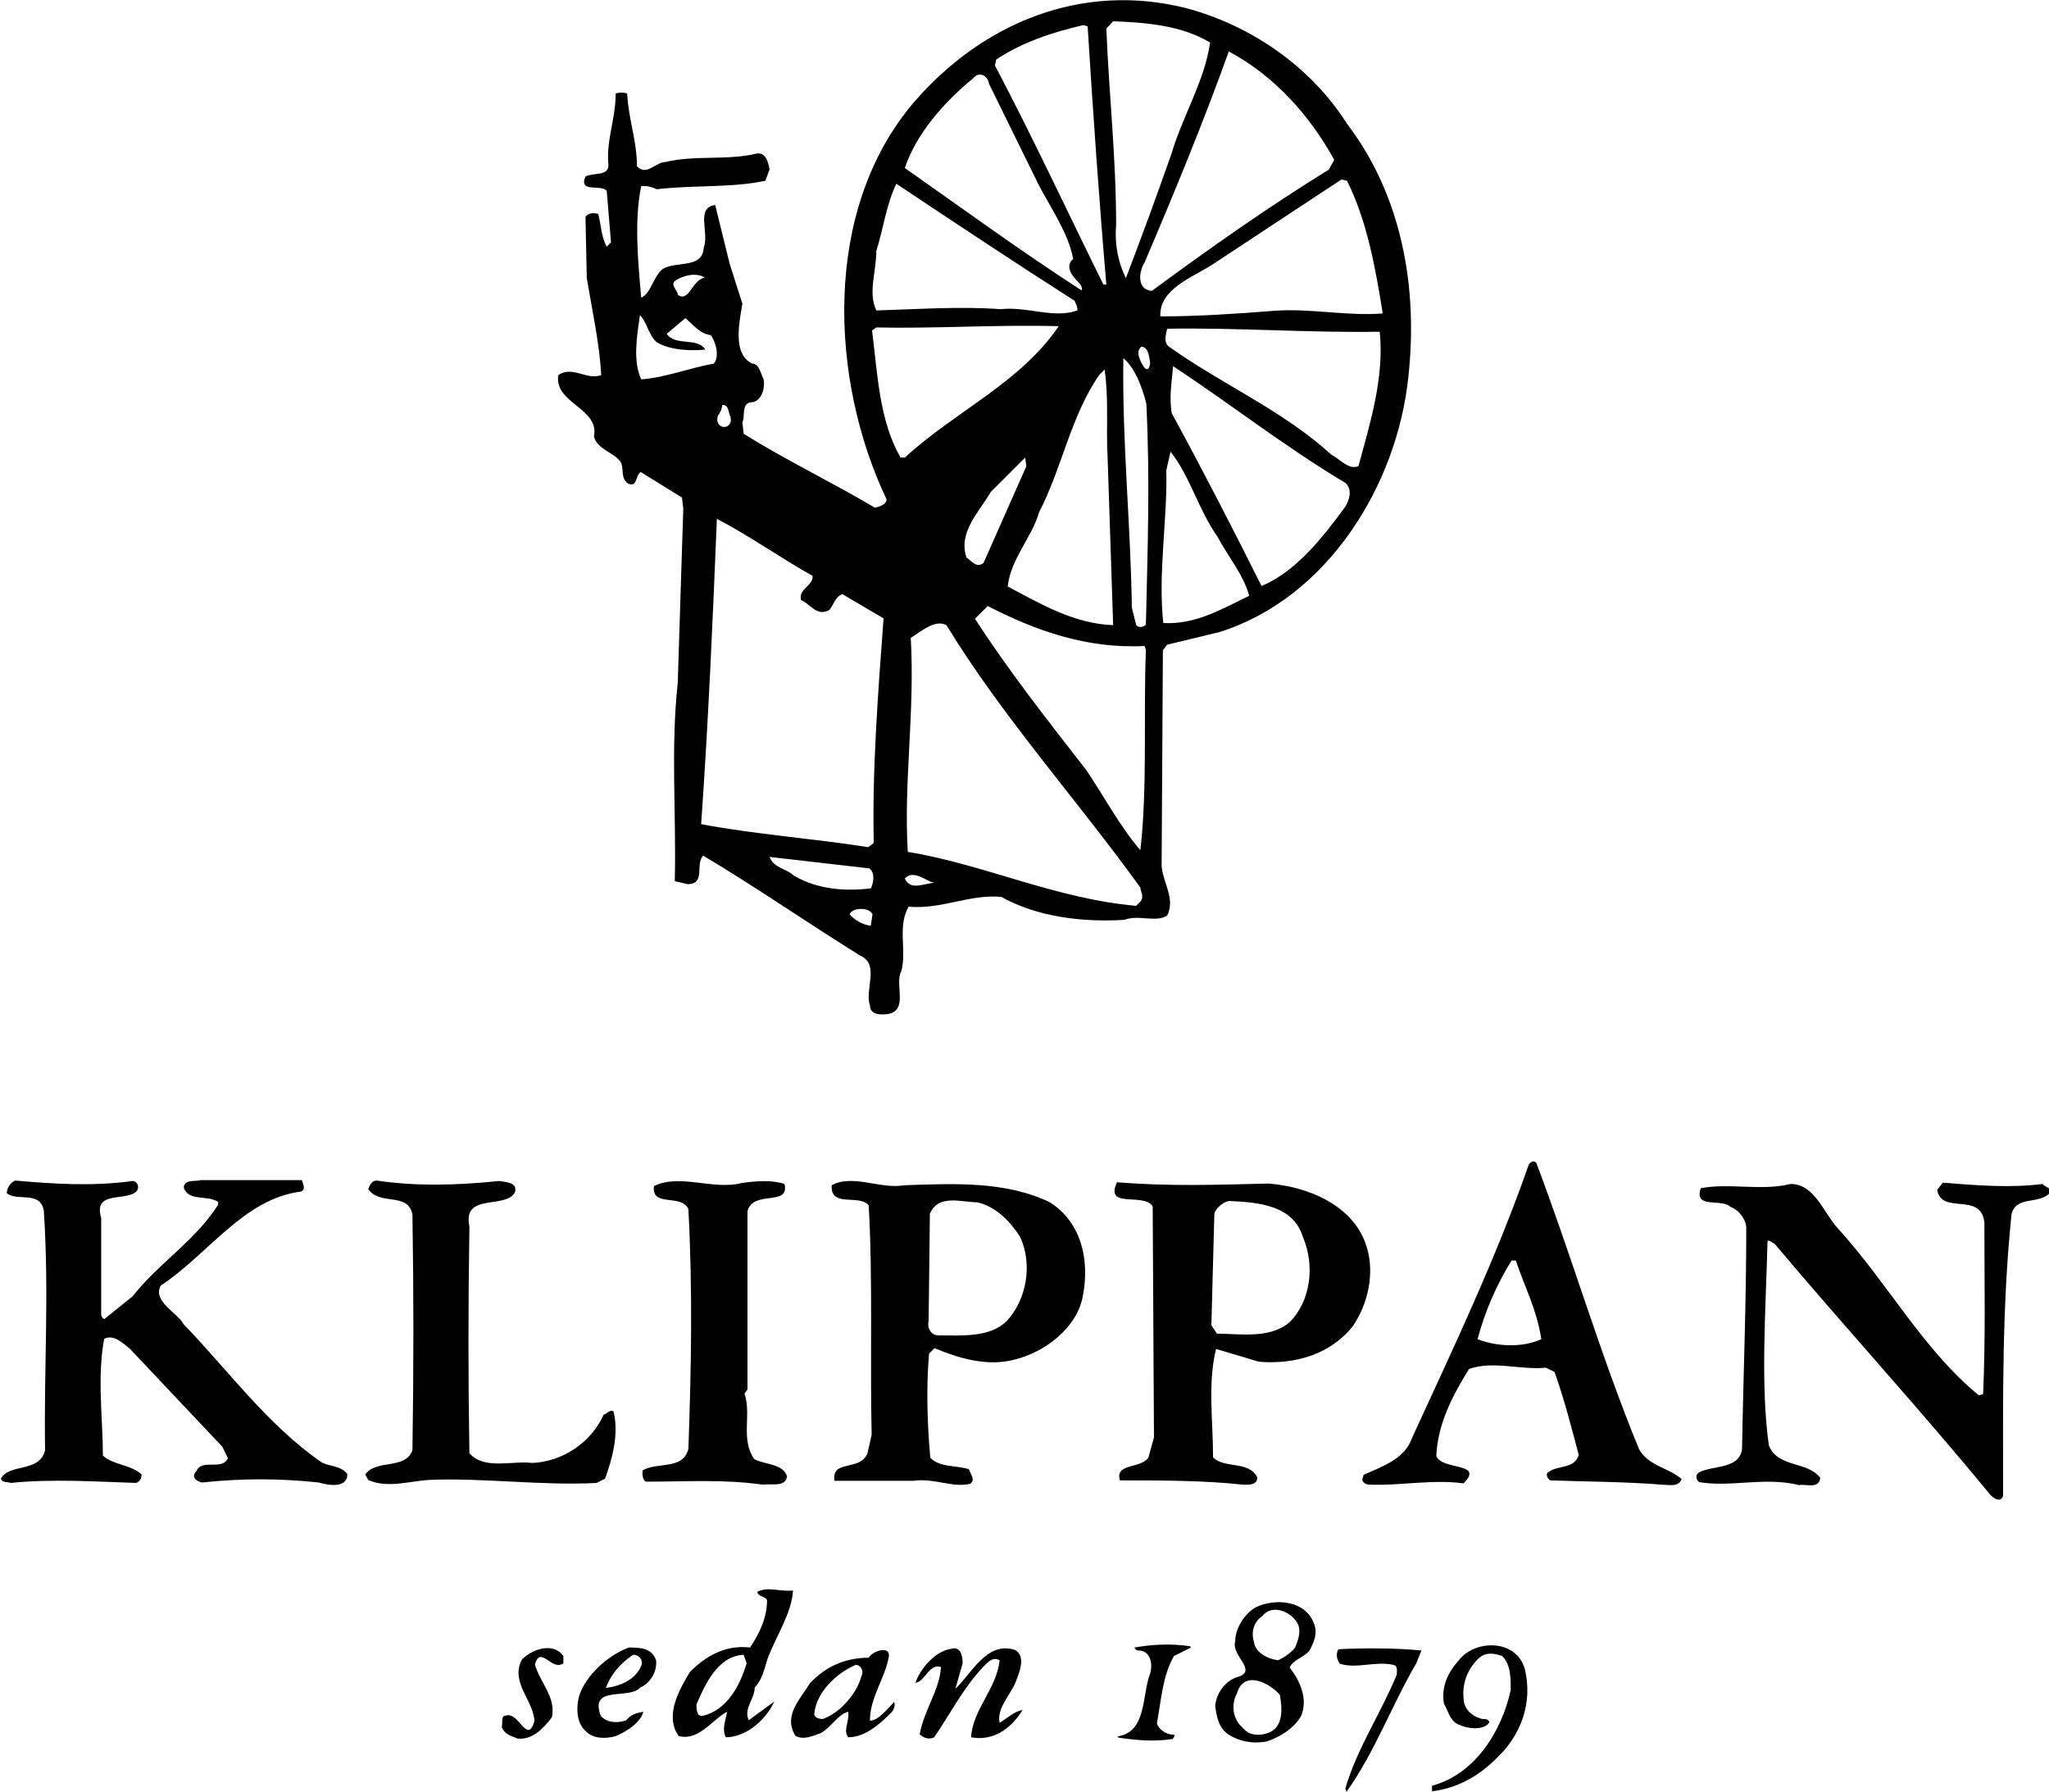
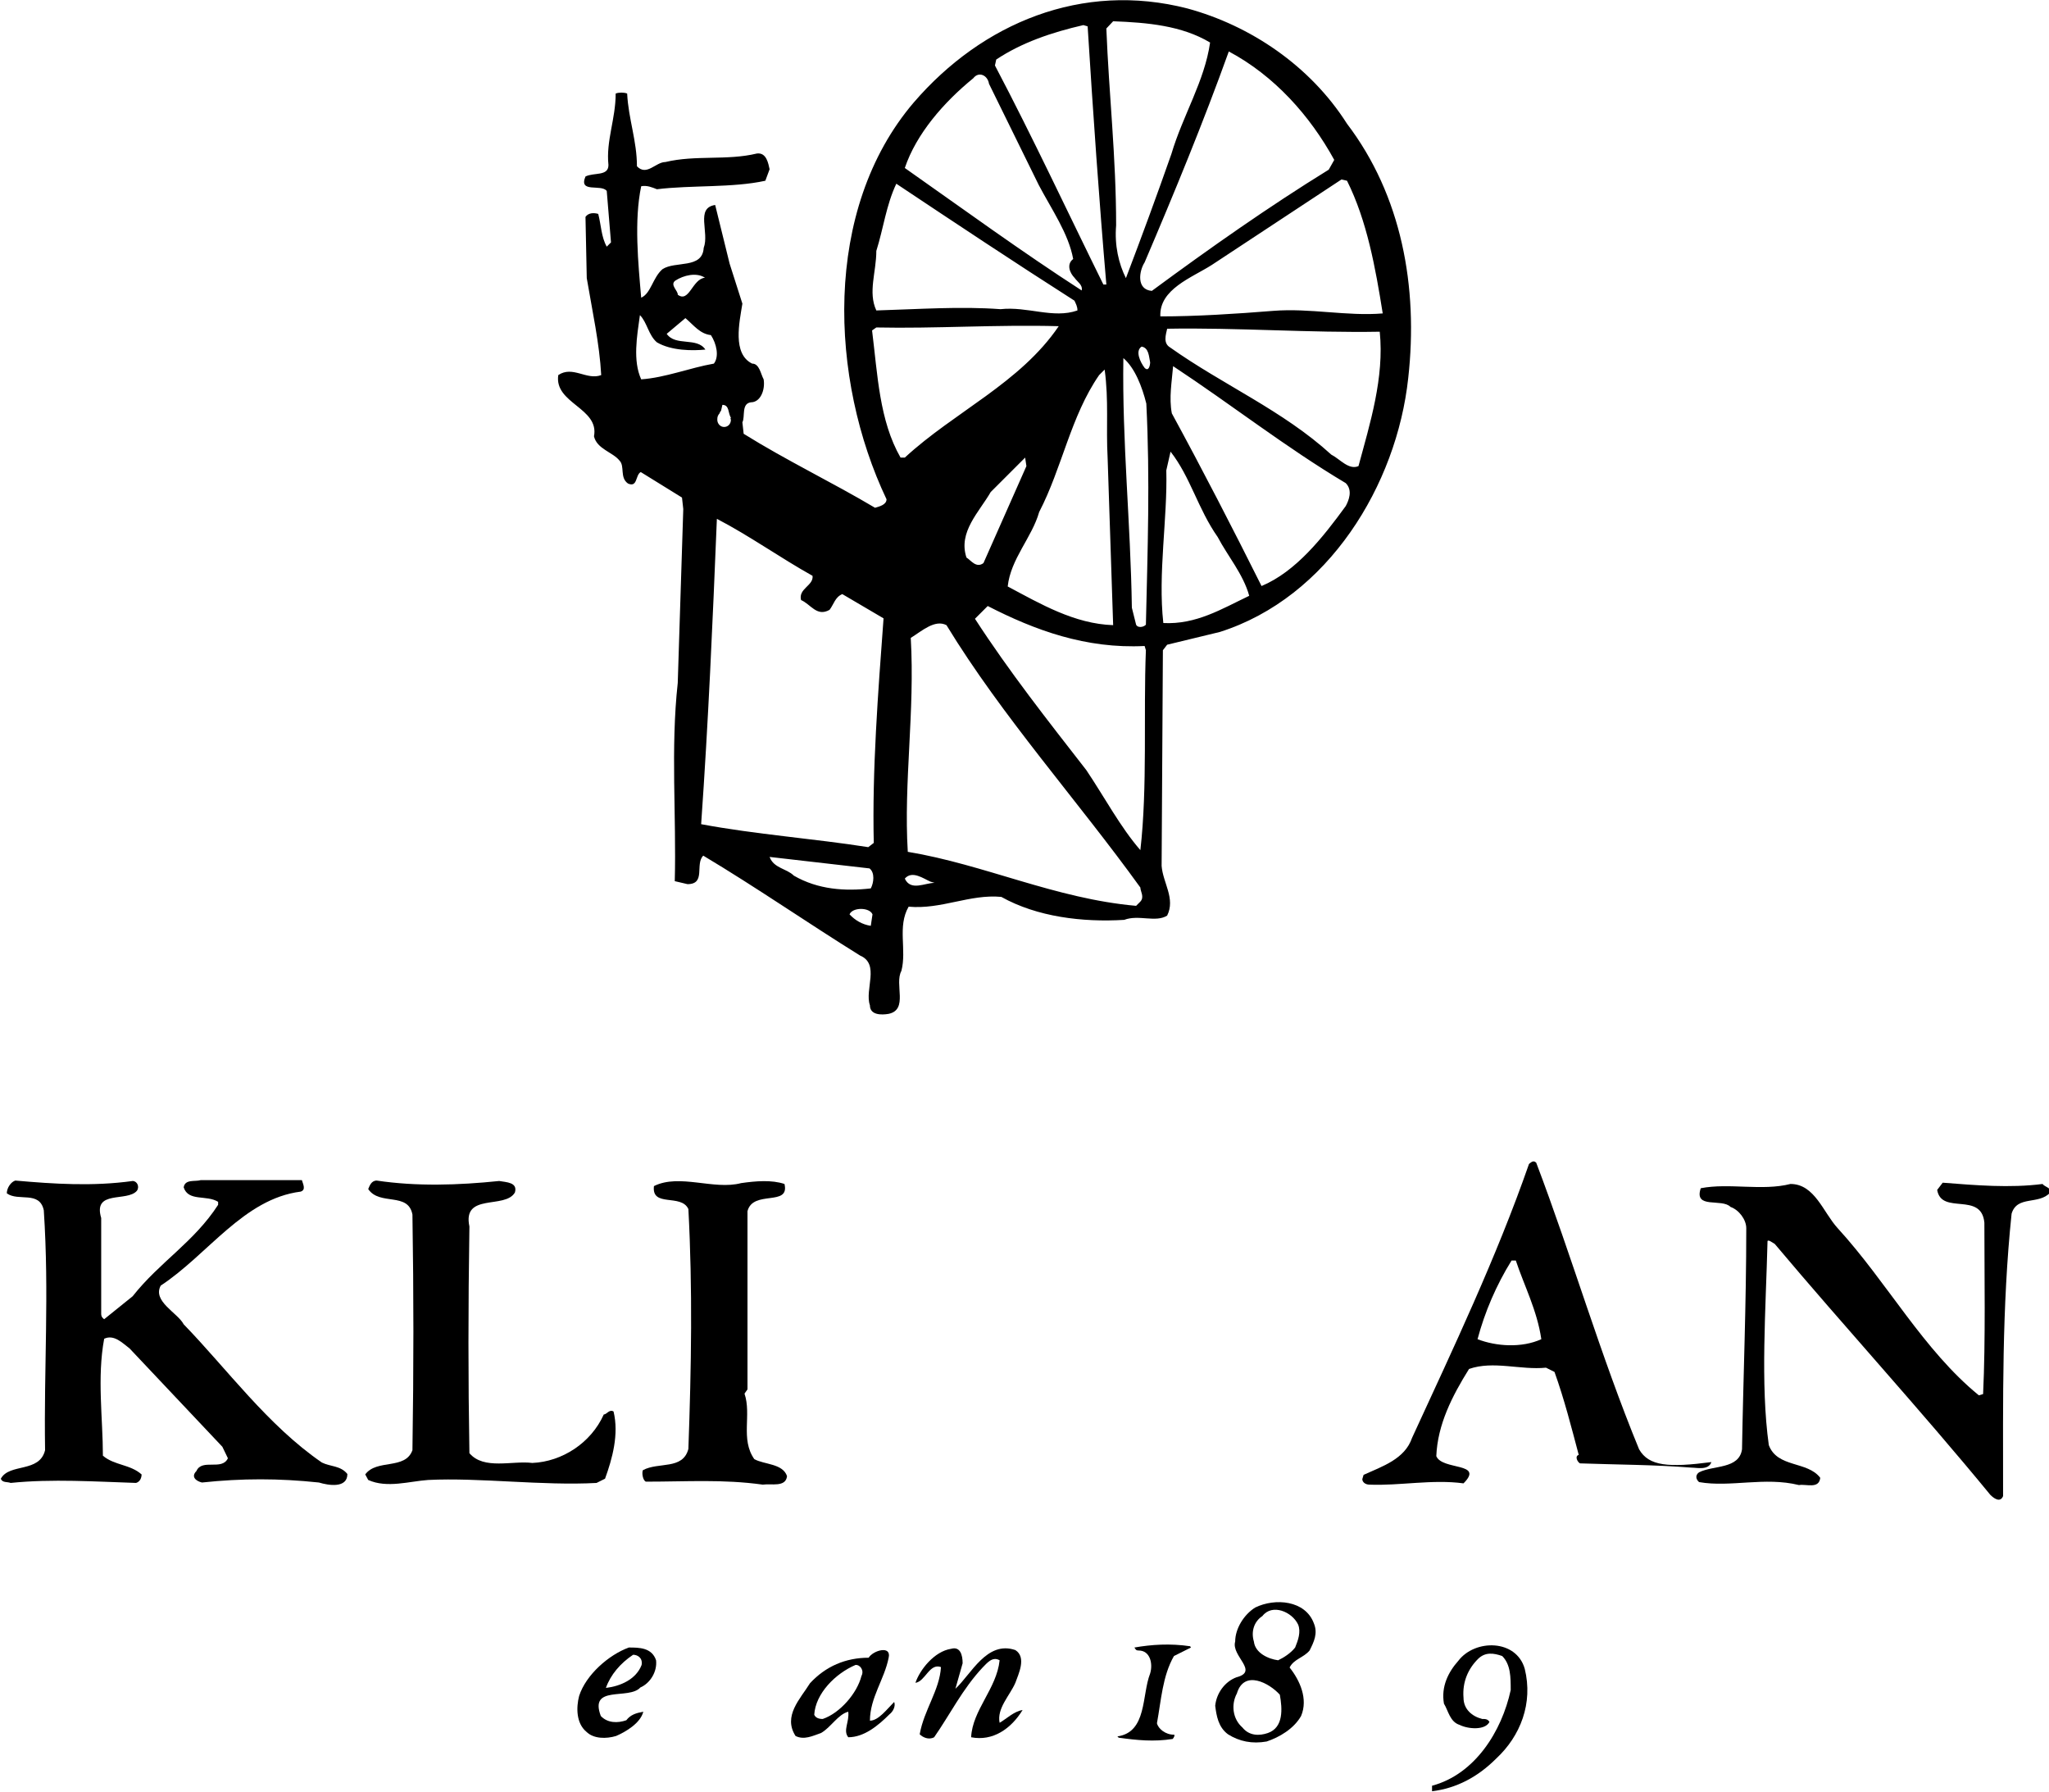
<svg xmlns="http://www.w3.org/2000/svg" version="1.1" id="Lager_1" x="0px" y="0px" viewBox="0 0 481.9 421.3" style="enable-background:new 0 0 481.9 421.3;" xml:space="preserve">
  <path d="M31.2,277.7c1,0,1.7,1.3,1,2.3c-2.3,2.7-10.4-0.3-8.4,6.4v22.5c0,0.7,0.3,1,0.7,1.3l6.7-5.4c6.4-8.1,14.4-12.7,20.1-21.5  v-0.7c-2.7-1.7-7,0-8.1-3.4c0.3-2,2.7-1.3,4-1.7H71c0.3,1,1,2.3-0.3,2.7c-13.4,1.7-21.8,14.8-32.9,22.1c-2,3.7,4,6.4,5.4,9.1  c10.1,10.4,19.8,23.8,32.5,32.5c2,1,4.4,0.7,6,2.7c0,3.4-4.4,2.7-6.7,2c-9.4-1-18.1-1-27.5,0c-1.3-0.3-2.7-1.3-1.3-2.7  c1.3-3,6,0,7.4-3l-1.3-2.7l-21.8-23.1c-1.7-1.3-3.7-3.4-6-2.3c-1.7,9.1-0.3,18.8-0.3,27.5c2.7,2.3,6.4,2,9.1,4.4  c0,0.7-0.3,1.7-1.3,2c-9.4-0.3-19.8-1-29.5,0c-0.7-0.3-2,0-2.3-1c2-3.7,9.1-1.3,10.4-6.7c-0.3-19.8,1-36.6-0.3-56.4  c-1-4.7-6-2-8.7-4c0-1.3,1-2.7,2-3C12.7,278.4,21.8,279,31.2,277.7z" />
  <path d="M117.4,277.7c1.7,0.3,4.4,0.3,3.7,2.7c-2.3,4-12.4,0-10.7,8c-0.3,19.5-0.3,35.6,0,53.3c3.4,4,10.1,1.7,14.8,2.3  c7-0.3,13.8-4.7,16.8-11.4c0.7,0,1.3-1.3,2.3-0.7c1.3,5.4-0.3,11.1-2,15.8l-2,1c-12.7,0.7-27.5-1.3-39.6-0.7c-4.4,0.3-9.7,2-14.1,0  l-0.7-1.3c2.7-3.7,9.4-1,11.1-5.7c0.3-19.8,0.3-36.2,0-55.4c-1-5.4-7.7-2-10.4-6c0.3-0.7,0.7-2,2-2C98,279,107.7,278.7,117.4,277.7z  " />
  <path d="M184.5,278.4c1.3,5.4-7.4,1.3-8.7,6.4v41.9l-0.7,1c1.7,5-1,10.7,2.3,15.4c2.3,1.3,6.7,1,7.7,4c-0.3,2.7-3.7,1.7-5.7,2  c-9.4-1.3-17.8-0.7-27.5-0.7c-0.7-0.3-1-2-0.7-2.7c3.7-2,9.4,0,10.7-5c0.7-19.5,1-37.6,0-56.4c-1.7-3.7-8.7-0.3-8.1-5.4  c6-3,14.1,1,20.5-0.7C177.8,277.7,181.5,277.4,184.5,278.4z" />
  <path d="M480.4,278.4c-7.7,1-15.8,0.3-23.5-0.3l-1.3,1.7c1,6,10.4,0.3,11.1,7.7c0,12.7,0.3,27.5-0.3,40.3l-1,0.3  c-13.1-10.7-21.5-26.5-33.2-39.3c-3.4-3.7-5.4-10.4-11.1-10.4c-6.7,1.7-14.4-0.3-21.1,1c-1.7,5,5,2.3,7,4.4c2,0.7,3.7,3,3.7,5  c0,18.1-0.7,34.6-1,52c-0.7,4.7-6.7,3.7-10.1,5.4c-1,0.7-0.7,1.7,0,2.3c7.4,1.3,15.4-1.3,23.5,0.7c1.7-0.3,4.7,1,5-1.7  c-3-4-10.1-2.3-12.1-7.7c-2-14.4-0.7-31.9-0.3-48c0.3-0.3,1,0.3,1.7,0.7c16.4,19.5,34.2,38.9,50.7,59c0.7,0.7,2.3,2,3,0.3  c0-22.8-0.3-44.3,2-66.4c1.3-4.4,6.4-2,9.1-5C482.7,279.4,480.7,279,480.4,278.4z" />
  <g>
-     <path d="M246.9,282.7c-10.4-5-22.5-4.4-34.2-4c-5.7,1-12.1-2.7-17.1,0c-0.3,5.4,6.4,2,8.7,4.7c1,16.8,0.3,36.9,0.7,54l-1,4.4   c-1.3,3-4.7,2.3-7,3.7c-0.7,0.7-1,1.7-0.7,2.7h18.5c5-0.7,9.1,1.7,13.4,0.7c1.3-1,0-2.3-0.3-3.4c-2.7-1-6.7-0.3-9.1-2.7   c-0.7-7.7-1-16.4-0.3-24.5l1.3-1.3c5.7,2.4,12.4,4.4,18.8,2.7c7-1.7,14.8-7.4,16.1-15.1C256.3,296.2,254.3,287.4,246.9,282.7z    M236.8,310.6c-4,4-10.7,3.4-16.1,3.4c-1.7,0-2.7-1.7-2.3-3.4l0.3-25.2c2-4.7,7.4-2.7,11.1-2.7c4.4,1,7.7,4.4,10.1,8.1   C242.9,297.2,241.5,305.5,236.8,310.6z" />
-   </g>
-   <path d="M321.4,293.1c-3-9.7-13.8-14.1-23.1-14.8c-12.4,0.3-23.1,0.7-35.6-0.3c-3,6.4,6.4,2.3,8.4,5.7l0.3,54.3l-1.3,4.7  c-1.7,2.7-8,1.3-6.7,5.4c9.4,0,19.8,0,28.9,1c1,0,3.4,0.3,3.4-1.7c-2-4-7.7-2-10.4-4.7c0-8.4-1.3-17.4,0.7-25.5l10.1,3  c8.4,0.7,16.8-1.7,22.1-8.4C321.7,306.6,323.4,299.5,321.4,293.1z M303.3,310.9c-4.7,4-11.7,2.7-17.1,2.7l-1.3-2l0.7-26.2  c0.3-1.3,2-2.7,3.4-3c7,0.3,15.1,1,17.4,8.4C309.3,297.5,308.3,305.9,303.3,310.9z" />
-   <path d="M385.5,340.8c-9.1-22.1-15.8-45.3-24.2-67.4c-0.7-0.7-1.3,0-1.7,0.3c-7.7,22.1-17.8,43.3-27.5,64.4c-1.7,5-7,6.7-11.4,8.7  l-0.3,1c0,0.7,0.7,1.3,1.7,1.3c7,0.3,14.8-1.3,22.1-0.3c5-5-5-3-6.4-6.4c0.3-7.4,3.7-14.1,7.7-20.5c5.7-2,12.1,0.3,18.1-0.3l2,1  c2.3,6.4,4,13.1,5.7,19.5c-1,3.4-5,2.4-7,4c-1,0.3-0.3,1.7,0.3,2c8.1,0.3,17.4,0.3,26.2,1c1.3,0,4,0.7,4.7-1.3  C392.5,345.1,387.8,344.8,385.5,340.8z M347.5,314.9c1.7-6.4,4.4-12.7,8-18.5h1c2,6,5,11.7,6,18.5  C357.9,317,351.9,316.6,347.5,314.9z" />
+     </g>
+   <path d="M385.5,340.8c-9.1-22.1-15.8-45.3-24.2-67.4c-0.7-0.7-1.3,0-1.7,0.3c-7.7,22.1-17.8,43.3-27.5,64.4c-1.7,5-7,6.7-11.4,8.7  l-0.3,1c0,0.7,0.7,1.3,1.7,1.3c7,0.3,14.8-1.3,22.1-0.3c5-5-5-3-6.4-6.4c0.3-7.4,3.7-14.1,7.7-20.5c5.7-2,12.1,0.3,18.1-0.3l2,1  c2.3,6.4,4,13.1,5.7,19.5c-1,0.3-0.3,1.7,0.3,2c8.1,0.3,17.4,0.3,26.2,1c1.3,0,4,0.7,4.7-1.3  C392.5,345.1,387.8,344.8,385.5,340.8z M347.5,314.9c1.7-6.4,4.4-12.7,8-18.5h1c2,6,5,11.7,6,18.5  C357.9,317,351.9,316.6,347.5,314.9z" />
  <path d="M280.1,387.4l-4,2c-2.7,4.7-3,10.4-4,15.8c0.3,1.3,2,2.7,4,2.7c0.3,0,0,0.7-0.3,1c-4.4,0.7-8.4,0.3-12.7-0.3l-0.3-0.3  c7-1,5.7-9.7,7.7-14.8c0.7-2.3,0-5.4-2.7-5.4c-0.7,0-0.7-0.3-1-0.7c4-0.7,8.4-1,13.1-0.3L280.1,387.4z" />
  <path d="M358.6,392.4c2,8.1-1,15.8-6.7,21.1c-4.4,4.4-9.4,7-15.1,7.7v-1.3c10.1-2.7,16.4-12.8,18.5-22.5c0-3,0-6-2-8  c-2-0.7-4-1-5.7,0.7c-2.3,2.3-3.7,5.4-3.4,9.1c0,2.7,2,4.4,4.4,5c0.7,0,1.3,0,1.7,0.7c-1,2-5,1.7-7,0.7c-2.3-0.7-2.7-3.4-3.7-5  c-0.7-4,1-7.4,3.4-10.1C346.9,385.4,356.6,385.4,358.6,392.4z" />
-   <path d="M132.5,389.4v1.7c-2.7,2-5.4-4.4-6.7,0.3c1.3,4.4,5,7.7,4,12.4c-2,2.7-4.7,5.4-8.1,5c-1.7-0.7-3-1-3.7-2.7  c0.3-1-0.3-2.7,1-2.7c3-1,5,7,6.7,1.3c-0.3-5-5.7-9.1-3-14.4C125.1,387.7,130.2,386.1,132.5,389.4z" />
-   <path d="M333.1,391.1c-5.7,9.7-9.7,20.8-16.4,30.2l-0.3-0.7c2.7-9.4,8.4-17.8,12.1-26.8c0-1,0.3-2-0.7-2.3c-4.4-1-8.7,1-12.7-0.3  c-0.7-1-1-2.3-0.3-3.4c5.7-0.3,13.8-0.3,19.5,0.3L333.1,391.1z" />
  <path d="M226.4,391.1l-1.7,6c3.7-3.4,7.4-11.4,14.1-9.1c2.7,1.7,0.7,5.7,0,7.7c-1.3,3-4.4,6-3.7,9.4c1.7-1,3.4-2.7,5.4-3  c-2.7,4.4-7,7.4-12.1,6.4c0.3-6.4,6-11.4,6.7-18.1c-1.7-1-3,0.7-4,1.7c-4.7,5-7.7,11.1-11.4,16.4c-1.3,0.7-2.7,0-3.4-0.7  c1-5.7,4.7-10.4,5-15.8c-2.7-1-3.7,3.4-6,3.7c1-3,4.4-7.4,8.4-8C225.8,387.1,226.4,389.1,226.4,391.1z" />
  <g>
    <path d="M150.6,396.8c2.3-1,4-3.7,3.7-6.4c-1-3-4-3-6.4-3c-4.7,1.7-10.1,6.4-11.7,11.4c-0.7,2.7-0.7,6.4,1.7,8.4   c1.7,1.7,4.7,1.7,7,1c2.3-1,5.7-3,6.4-5.7c-1.7,0.3-3,0.7-4,2c-2,0.7-4.4,0.7-6-1C138.5,396.1,147.9,399.8,150.6,396.8z    M148.9,389.1c1,0,2.3,0.7,2,2.4c-1.3,3.4-5,5-8.4,5.4C143.6,393.8,145.9,391.1,148.9,389.1z" />
  </g>
  <g>
-     <path d="M177.5,396.8c1.7-1.7,2.3-4.4,3-6.7c2-5.4,5.7-10.7,6-16.1c-3.4,0.3-5.7-1-8.4,0.3c0.3,1.3,2,1,2.3,2c0,4-1.7,7.7-4,11.1   c-5.7-0.7-10.4,2-14.1,5.7c-2.7,4.4-6,10.4-2.7,15.1c4.7,1.3,8.1-4,11.4-5.7c-0.3,2-1.3,4-0.3,6c4.7,0,9.4-4,11.4-8.4l-6,4.4   C174.8,401.8,177.5,399.5,177.5,396.8z M165.1,403.5c-1.3,0-1.3-1.7-1.3-2.7c2-4.7,5-11.4,11.1-11.7l0.7,2   C174.1,396.1,171.1,402.2,165.1,403.5z" />
-   </g>
+     </g>
  <g>
    <path d="M210.3,400.2c-1.7,1.7-3.7,4.4-5.7,4.4c0-5.4,3.4-9.7,4.4-14.8c0.7-3-3.7-1.7-4.7,0c-5.4,0-10.1,2-13.8,6   c-2.3,3.7-6.4,7.7-3.4,12.4c2,1,4,0,6-0.7c2.3-1.3,4-4.4,6.4-5c0.3,2.4-1.3,4.4,0,6c3.7,0,7-2.7,9.7-5.4   C210,402.5,210.7,401.2,210.3,400.2z M202.6,394.1c-1,4-5,8.7-9.1,10.1c-1,0-1.7-0.3-2-1c0.3-5,5-9.7,9.7-11.7   C202.3,391.4,203.3,392.8,202.6,394.1z" />
  </g>
  <g>
    <path d="M308,388.1c1-2,2-4,1-6.4c-2-5.4-9.1-6-13.8-3.7c-2.7,1.7-4.7,5-4.7,8c-1,3.4,5.7,7,0.3,8.4c-2.7,1-4.7,3.7-5,6.7   c0.3,2.3,0.7,5,3,6.7c2.7,1.7,5.7,2.3,9.1,1.7c3-1,6.4-3,8.1-6c1.7-4-0.3-8.4-2.7-11.4C304.3,390.1,306.6,389.8,308,388.1z    M298.2,407.5c-2,0.7-4.4,0.7-6-1.3c-2.3-2-2.7-5.4-1.3-8c1.7-5.7,7.7-2.4,10.1,0.3C301.6,401.8,301.9,406.2,298.2,407.5z    M300.6,390.4c-2.3-0.3-5.4-1.7-5.7-4.4c-0.7-2.3,0-4.7,2-6c2.3-3,7-1,8.4,2c0.7,1.7,0,3.7-0.7,5.4   C303.6,388.7,301.9,389.8,300.6,390.4z" />
  </g>
  <g>
    <path d="M316.8,29.1C308.1,15.4,294,6,279.3,2c-24.8-6.4-48.3,3.4-64.4,22.1c-21.5,25.2-19.8,65.1-6.4,93.3c0,1.3-1.7,1.7-2.7,2   c-10.1-6-20.8-11.1-30.9-17.4l-0.3-2.7c0.7-1.3-0.3-4.4,2-4.7c2.3,0,3.4-3,3-5.4c-0.7-1.3-1-3.7-2.7-3.7c-4.7-2.3-3-9.7-2.3-14.1   l-3-9.4l-3.4-13.8c-4.7,0.7-1.3,6.4-2.7,10.1c-0.3,5-6.7,3-9.7,5c-2.3,2-2.7,5.7-5,6.7c-0.7-8.1-1.7-18.1,0-26.2   c1.3-0.3,2.7,0.3,3.7,0.7c8.1-1,17.8-0.3,25.5-2l1-2.7c-0.3-1.3-0.7-4-3-3.7c-7,1.7-14.4,0.3-21.5,2c-2.3,0-4.4,3.4-6.7,1   c0-6-2-11.1-2.3-17.1c-0.7-0.3-2-0.3-2.7,0c0,6-2.3,11.1-1.7,16.8c0,2.7-3.4,1.7-5.4,2.7c-1.7,4,3.7,1.7,5,3.4l1,12.1l-1,1   c-1.3-2.3-1.3-5-2-7.7c-1-0.3-2.3-0.3-3,0.7l0.3,14.4c1.3,7.7,3,15.4,3.4,22.8c-3.4,1.3-6.7-2.3-10.1,0c-1,6.7,9.7,7.7,8.4,14.4   c0.7,3,4.4,3.7,6,5.7c1.3,1.3,0,4,2,5.4c2.3,1,1.7-2,3-2.7l9.7,6l0.3,2.7l-1.3,40.9c-1.7,15.4-0.3,31.2-0.7,46.6l3,0.7   c4.4,0,1.7-4.7,3.7-6.7c12.4,7.4,24.5,15.8,36.9,23.5c4.7,2,1,8,2.3,11.7c0,2.3,2.7,2.3,4.4,2c4.7-1,1.3-7,3-10.1   c1.3-5-1-10.4,1.7-15.1c7.7,0.7,14.4-3,21.8-2.3c8.4,4.7,19.1,6,28.9,5.4c3.4-1.3,7.4,0.7,10.1-1c2-4-1-7.7-1.3-11.7l0.3-50.7   l1-1.3l12.4-3c25.5-8.1,41.6-34.6,44.3-59.7C333.6,67.4,329.6,45.9,316.8,29.1z M169.3,97.1c-0.1-0.2,0.3-0.4,0.3-0.6l0.3-1.3   c1.7,0,1.3,2,2,3l-0.1,0.2c0,0.1,0.1,0.2,0.1,0.3c0,1-0.7,1.7-1.6,1.7c-0.9,0-1.6-0.8-1.6-1.7C168.7,98,168.8,97.7,169.3,97.1z    M158.8,66c2-1.3,5-2,7-0.7c-3,0.3-3.7,6-6.4,4C159.5,68.4,157.5,67,158.8,66z M150.8,89.2c-2-4.4-1-10.1-0.3-15.1   c1.7,1.7,2,4.7,4,6.4c3.4,2,8.4,2,11.4,1.7c-2-3-7-0.7-9.1-3.7l4.4-3.7c2,1.7,3.4,3.7,6,4c1.3,2,2,5,0.7,6.7   C162.2,86.5,156.5,88.8,150.8,89.2z M204.8,217.7c-2-0.3-3.7-1.3-5-2.7c0.7-1.7,4.7-1.7,5.4,0L204.8,217.7z M204.8,208.9   c-6,0.7-12.4,0.3-18.1-3c-1.7-1.7-4.7-1.7-5.7-4.4l23.5,2.7C205.8,205.2,205.5,207.6,204.8,208.9z M205.5,198.2l-1.3,1   c-12.7-2-26.5-3-39.3-5.4c1.7-24.2,2.7-47.3,3.7-71.8c7.7,4,14.8,9.1,22.5,13.4c0.3,2.3-3.4,3-2.7,5.7c2.3,1,3.7,4,6.7,2.3   c1-1.3,1.3-3,3-3.7l9.7,5.7C206.5,163,205.1,181.1,205.5,198.2z M261.8,5c8,0.3,16.1,1,22.8,5c-1.3,9.1-6.4,17.1-9.1,26.2   c-3.4,9.7-7,19.5-10.7,29.2c-1.7-3.4-2.7-7.7-2.3-12.4c0-16.1-1.7-30.9-2.3-46.3L261.8,5z M244.4,120.4   c5.4-10.4,7.4-22.5,14.1-32.2l1.3-1.3c1,7.4,0.3,13.4,0.7,20.8l1.3,39.3c-9.1-0.3-17.1-5-24.8-9.1   C237.7,131.4,242.7,126.4,244.4,120.4z M231.3,132.4c-1.7,1.3-3-0.7-4-1.3c-2-6,3-10.7,5.7-15.4l8.1-8.1l0.3,2L231.3,132.4z    M234.3,14c6-4,13.1-6.4,20.5-8.1l1,0.3c1.3,20.8,2.7,40.9,4.4,60.7h-0.7c-8.4-17-16.5-34.4-25.5-51.5L234.3,14z M228.9,18.4   c1.3-1.7,3.4-0.7,3.7,1.3l11.7,23.8c3,5.7,7,11.4,8.1,17.4c-1.7,1.3-0.7,3.4,0.3,4.4c0.7,1,2,1.7,1.7,3   c-14.1-9.1-27.8-19.1-41.6-28.8C215.5,31.5,221.9,24.1,228.9,18.4z M206.1,59c1.7-5.4,2.3-10.7,4.7-15.8   c14.1,9.4,27.8,18.5,41.9,27.5c0.3,0.7,0.7,1.3,0.7,2.3c-5.7,2-11.7-1-18.1-0.3c-9.4-0.7-19.1,0-29.2,0.3   C204.1,68.7,206.1,64,206.1,59z M211.8,107.6c-5-8.7-5.4-19.5-6.7-29.9l1-0.7c13.8,0.3,28.2-0.7,42.9-0.3   c-9.1,13.4-24.5,20.1-36.2,30.9H211.8z M212.8,206.6c1.7-2,4.4,0,6,0.7l1,0.3C217.5,207.6,214.2,209.6,212.8,206.6z M268.2,212   l-1,1c-19.1-1.7-35.6-9.7-53.7-12.7c-1-16.4,1.7-32.9,0.7-50.3c2.7-1.7,5.7-4.4,8.4-3c13.1,21.5,30.9,41.3,45.6,61.7   C268.2,209.6,269.2,210.9,268.2,212z M268.2,199.9c-4.7-5.4-8.4-12.4-12.7-18.8c-9.1-11.7-18.1-23.1-26.2-35.6l3-3   c11.1,5.7,23.1,10.1,36.9,9.4l0.3,1C268.9,168,269.9,185.1,268.2,199.9z M269.5,146.9c-0.7,0.7-2,0.7-2.3,0l-1-4   c-0.3-20.1-2.3-38.9-2-58.7c2.7,2.3,4.4,6.7,5.4,10.7C270.5,112.7,269.9,129.4,269.5,146.9z M269.2,86.5c-1-1.3-2.3-4-0.7-5   c1.7,0.3,1.7,2.3,2,3.7C270.5,85.8,270.2,87.5,269.2,86.5z M270.9,68.4c-3.7-0.3-3-4.7-1.7-6.7c7-16.4,13.8-32.9,19.8-49.6   c10.7,5.7,19.1,15.1,24.8,25.5l-1.3,2.3C298.4,48.6,284.6,58.3,270.9,68.4z M273.6,146.5c-1.3-11.7,1-24.5,0.7-35.9l1-4.4   c4.7,6,6.4,13.4,11.1,20.1c2.3,4.4,6,8.7,7.4,13.8C287.3,143.2,281.3,146.9,273.6,146.5z M316.5,119c-5.4,7.4-11.7,15.4-19.8,18.8   c-6.7-13.4-13.8-27.2-21.1-40.6c-0.7-3.7,0-7.4,0.3-11.1c13.8,9.1,26.5,19.1,40.6,27.5C318.2,115.3,317.2,117.7,316.5,119z    M319.5,109.6c-2.3,1-4.4-1.7-6.4-2.7c-11.4-10.4-25.5-16.4-37.9-25.2c-1.7-1-1-3-0.7-4.4c16.1-0.3,33.9,1,50,0.7   C325.6,88.8,322.2,99.6,319.5,109.6z M299.4,73.1c-8.7,0.7-18.1,1.3-26.5,1.3c-0.3-6.4,7.4-9.1,12.1-12.1l30.5-20.1l1.3,0.3   c4.7,9.4,6.7,20.5,8.4,31.2C316.8,74.4,308.1,72.4,299.4,73.1z" />
  </g>
</svg>